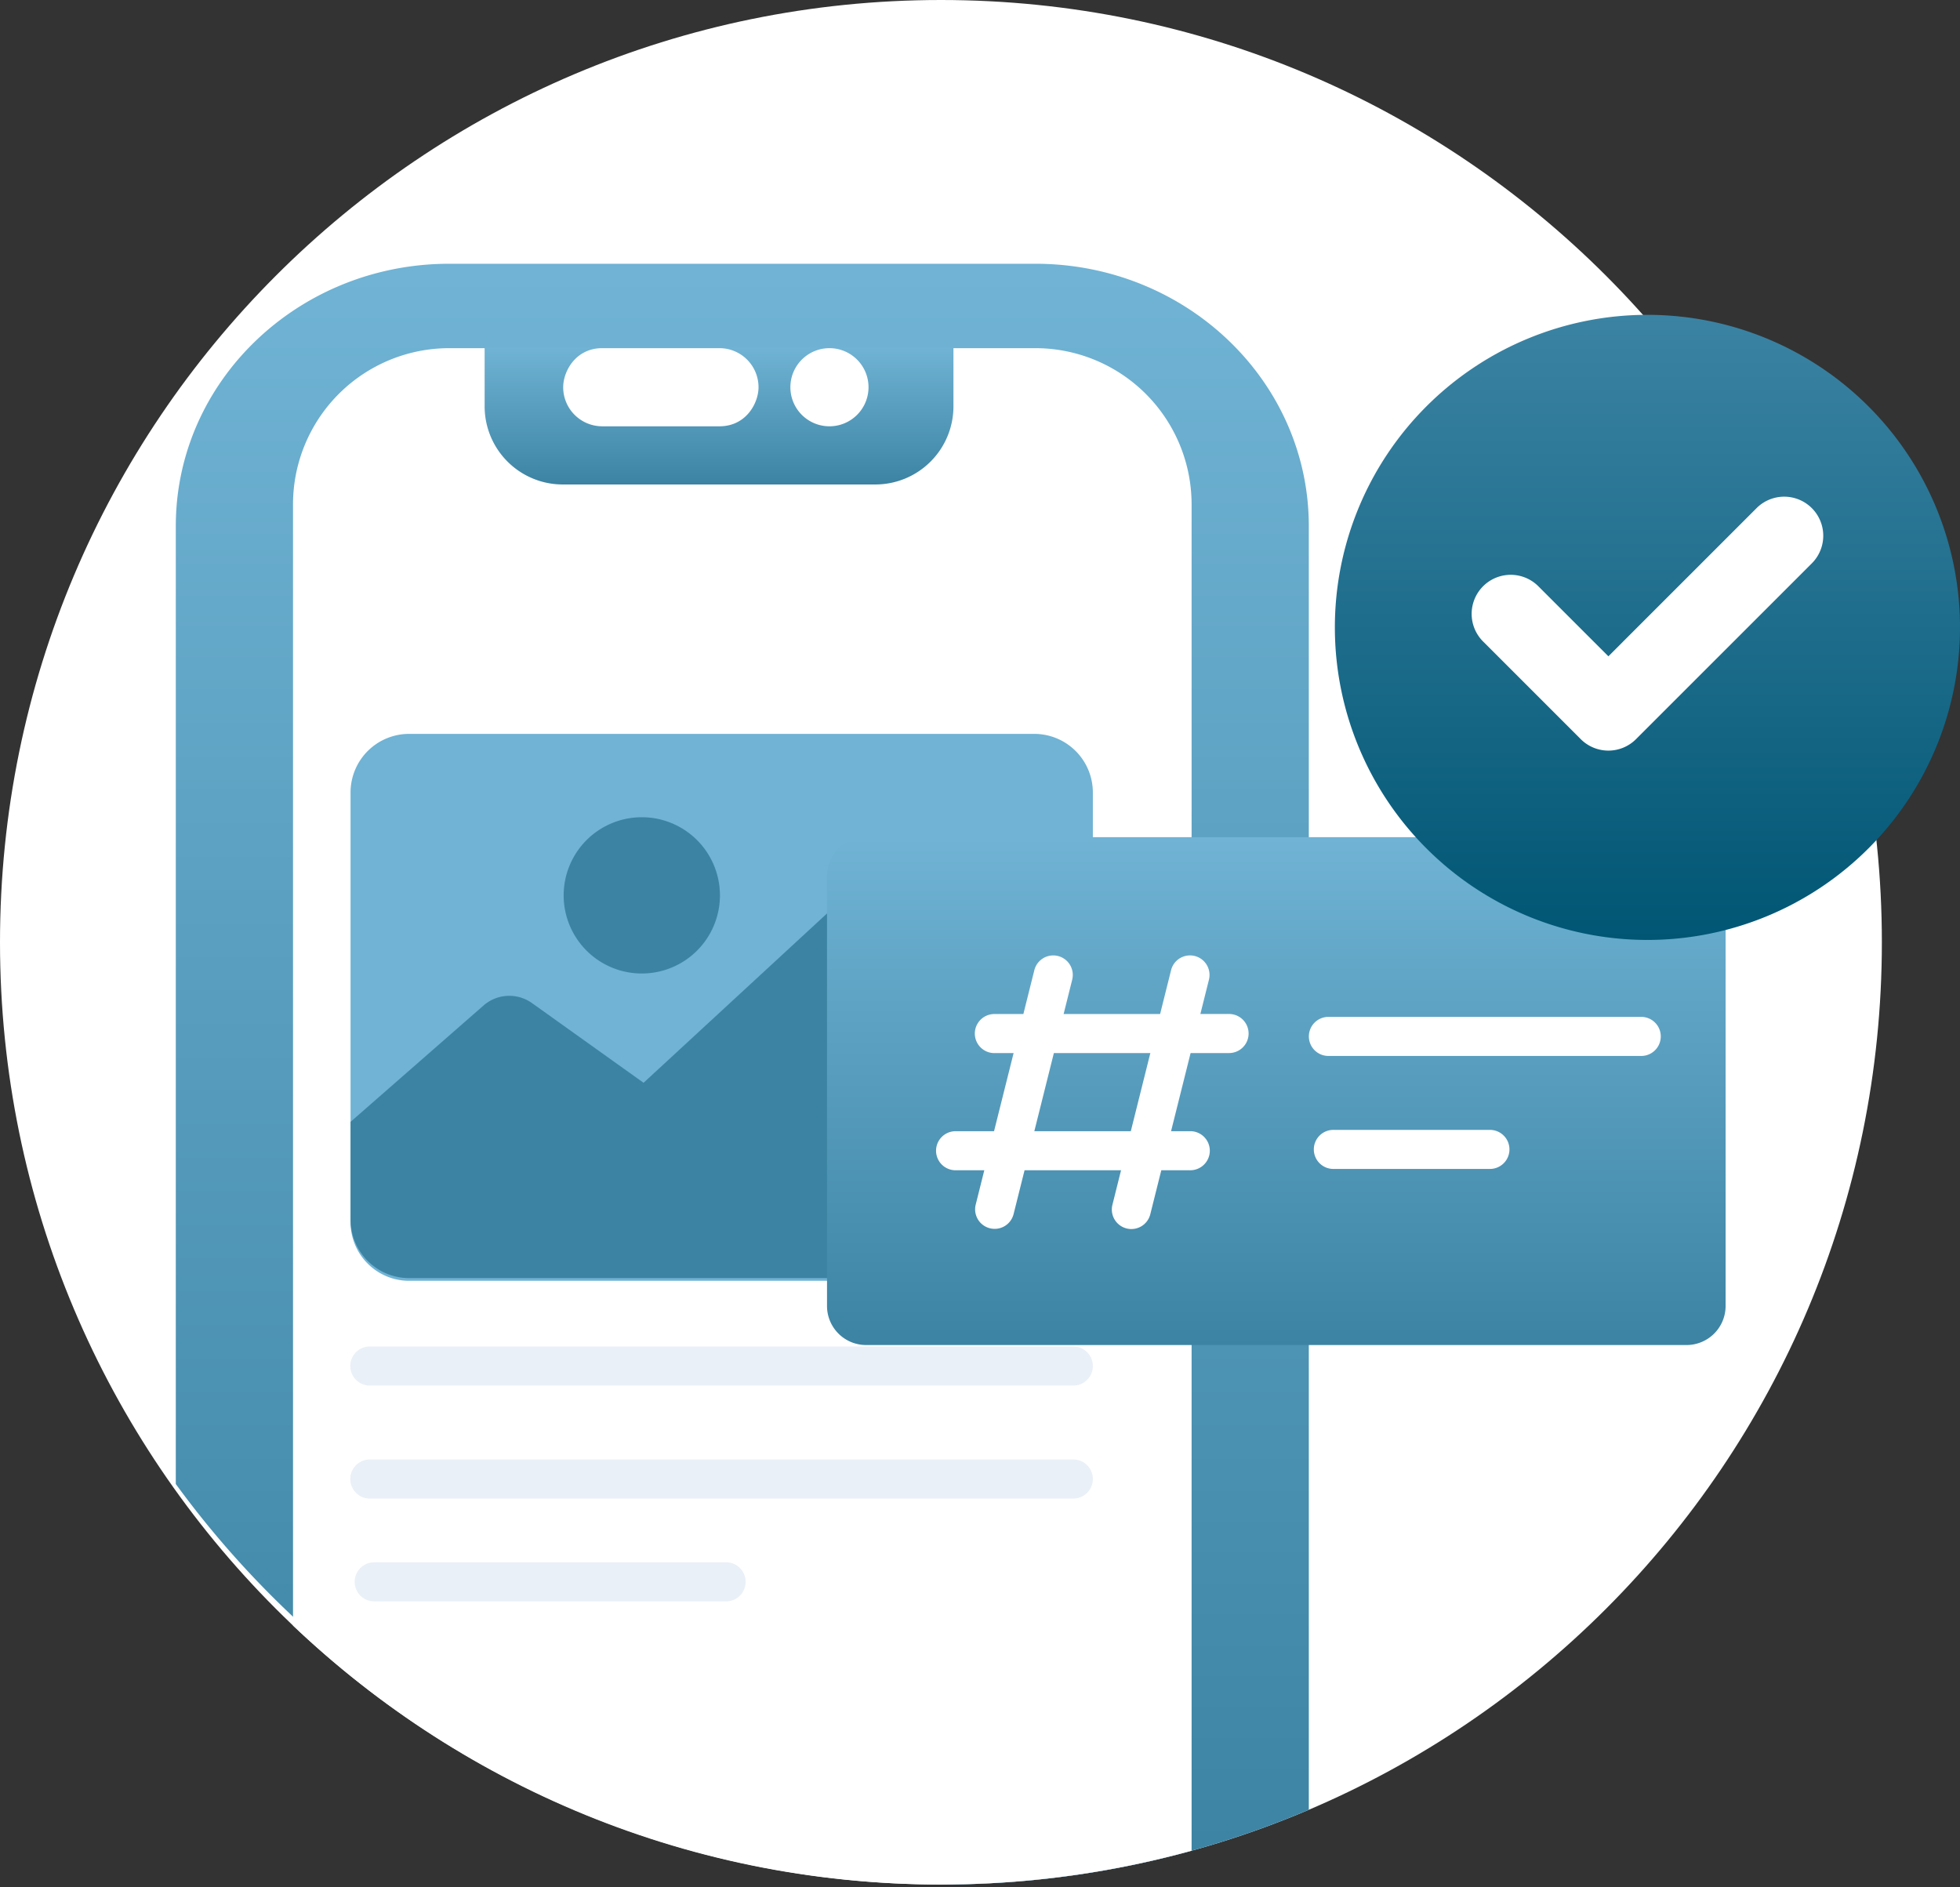
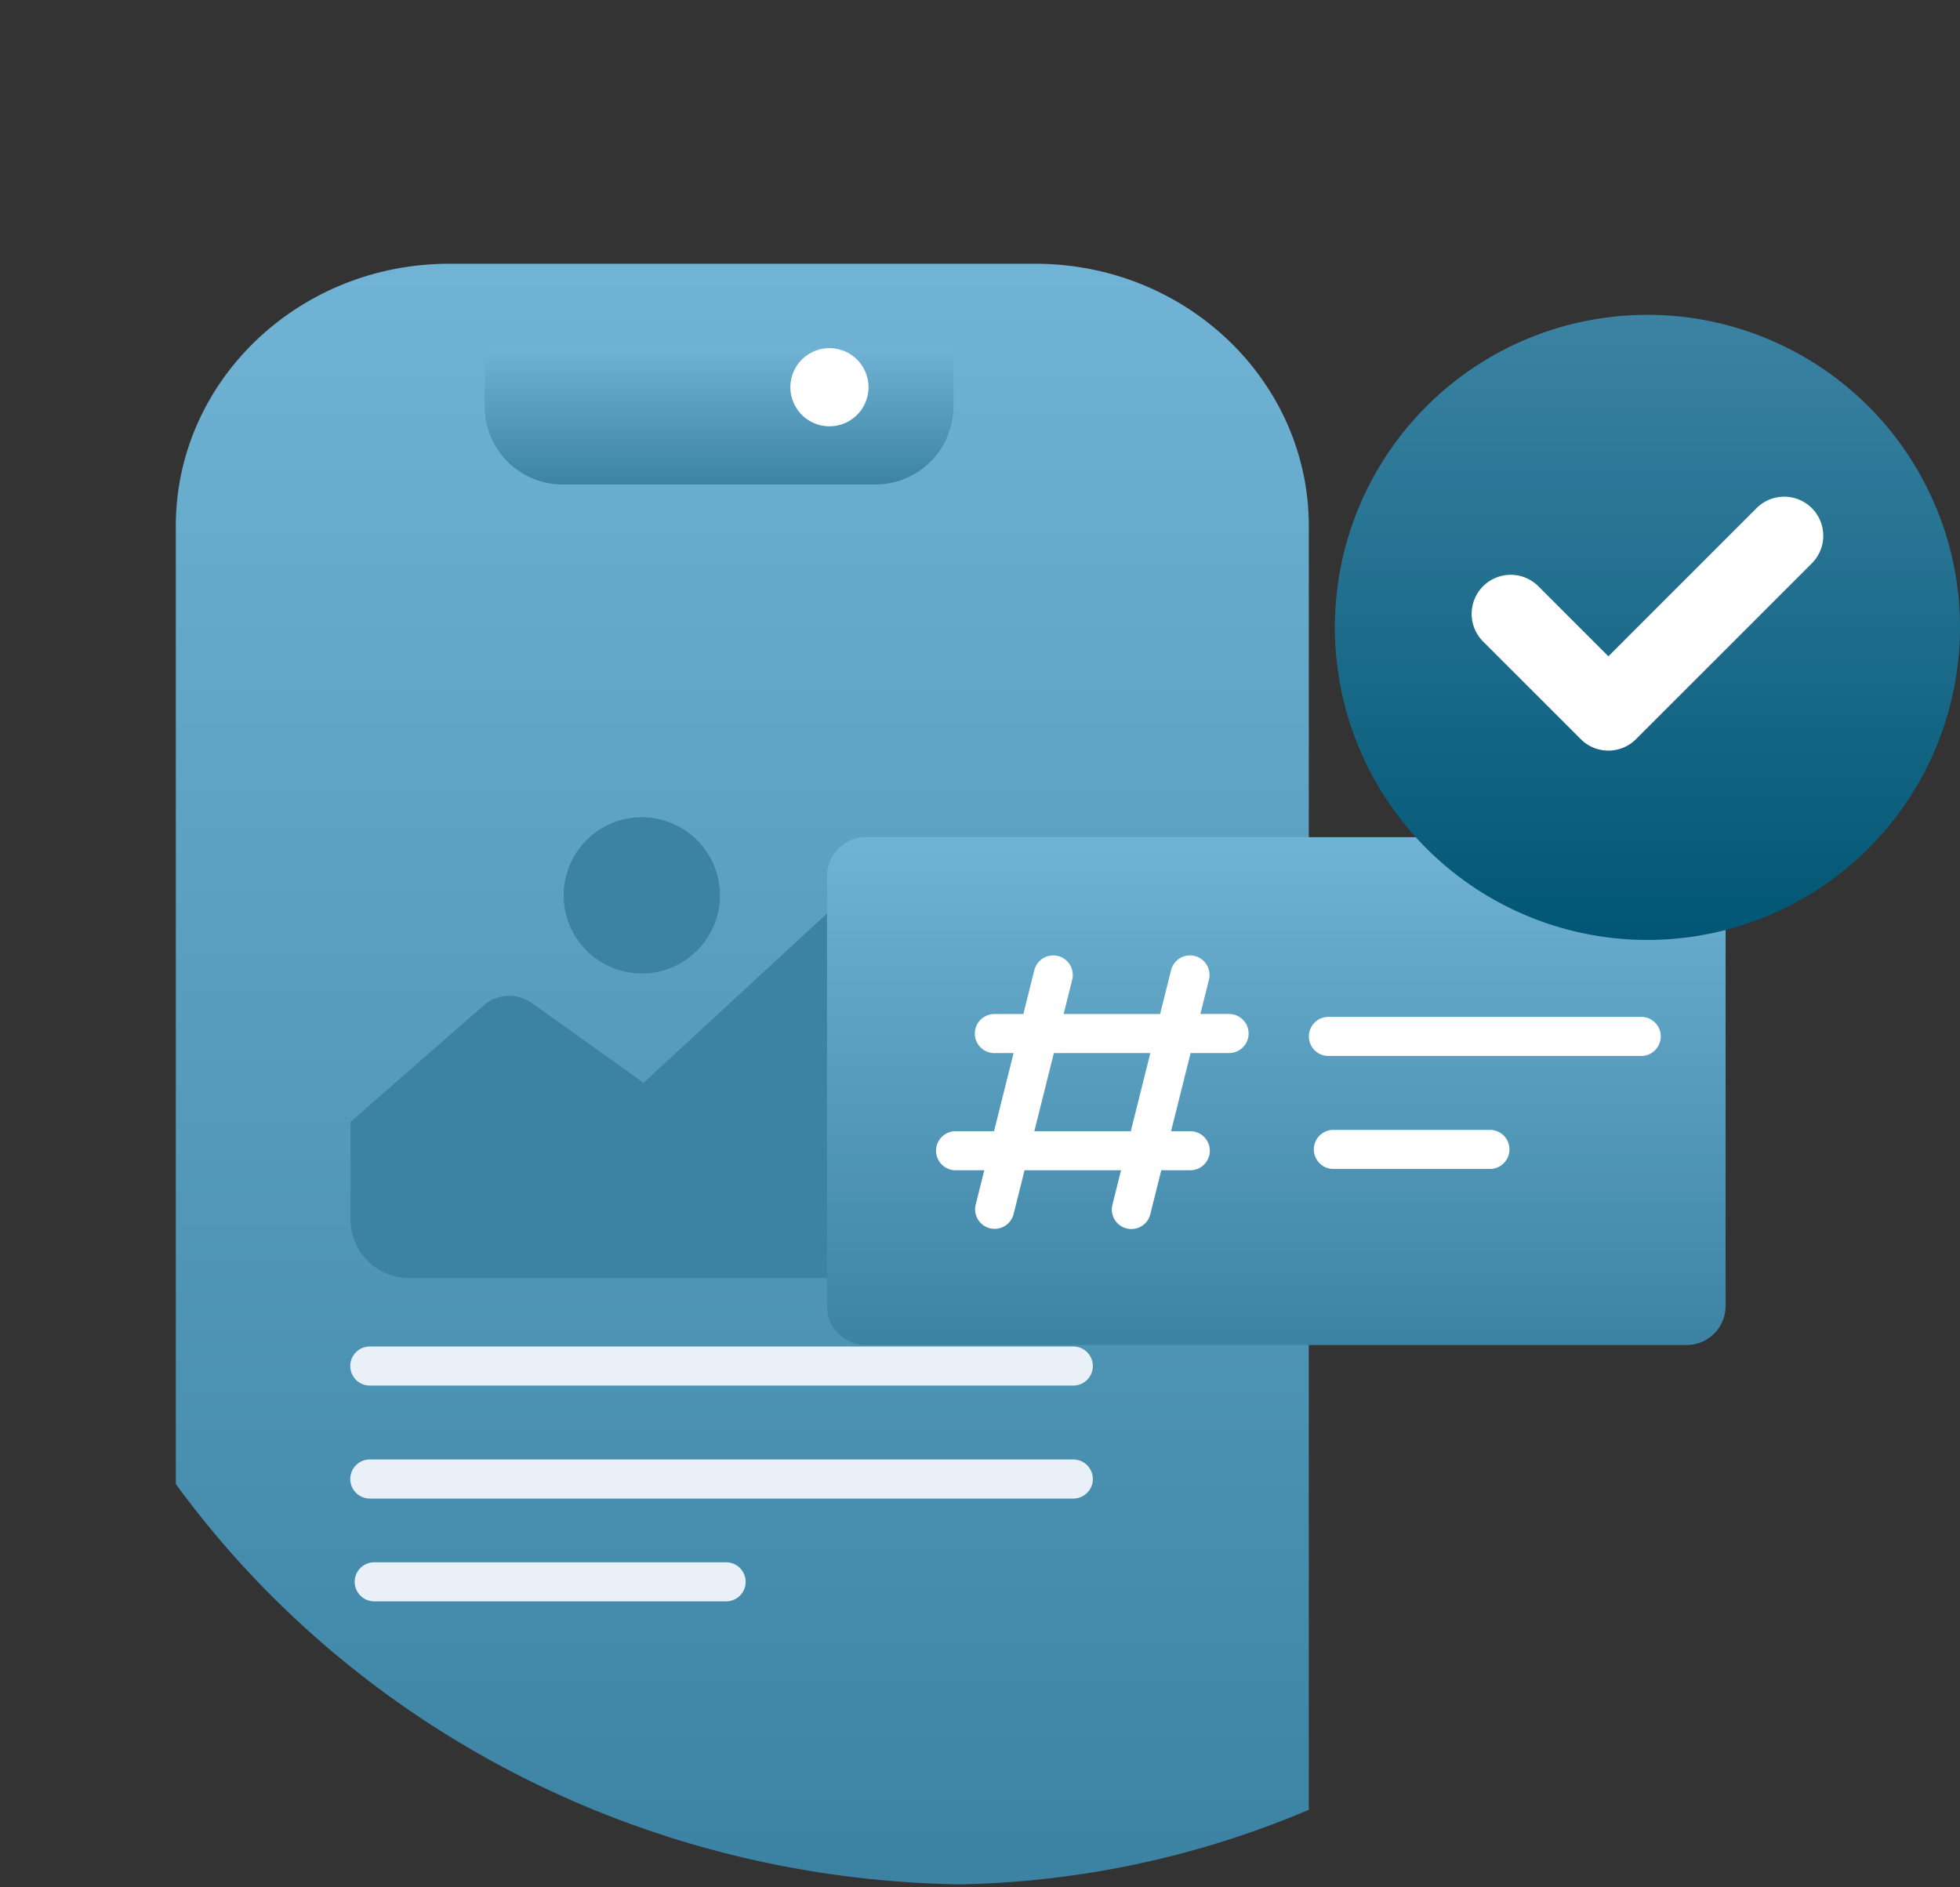
<svg xmlns="http://www.w3.org/2000/svg" width="469.749" height="452.31" viewBox="0 0 469.749 452.31">
  <rect x="0" y="0" width="469.749" height="452.31" fill="#333333" stroke="none" />
  <defs>
    <linearGradient id="linear-gradient" x1="0.5" x2="0.5" y2="1" gradientUnits="objectBoundingBox">
      <stop offset="0" stop-color="#70b3d4" />
      <stop offset="1" stop-color="#3c83a3" />
    </linearGradient>
    <linearGradient id="linear-gradient-4" x1="0.5" x2="0.5" y2="1" gradientUnits="objectBoundingBox">
      <stop offset="0" stop-color="#3c83a3" />
      <stop offset="1" stop-color="#005674" />
    </linearGradient>
  </defs>
  <g id="Gruppe_20987" data-name="Gruppe 20987" transform="translate(-2422 -3261.939)">
-     <path id="Pfad_17655" data-name="Pfad 17655" d="M451.023,229.841C451.023,105.114,350.057,4,225.511,4S0,105.114,0,229.841,100.966,455.682,225.511,455.682,451.023,354.569,451.023,229.841" transform="translate(2422 3257.939)" fill="#fff" />
    <path id="Schnittmenge_12" data-name="Schnittmenge 12" d="M0,292.47V62.874C0,28.158,29.357,0,65.546,0H206c36.19,0,65.546,28.158,65.546,62.874V370.553A224.313,224.313,0,0,1,187.7,388.426C110.011,387.1,41.566,349.469,0,292.47Z" transform="translate(2464.135 3325.156)" stroke="rgba(0,0,0,0)" stroke-miterlimit="10" stroke-width="1" fill="url(#linear-gradient)" />
-     <path id="Schnittmenge_13" data-name="Schnittmenge 13" d="M0,306.162V37.456A37.449,37.449,0,0,1,37.464,0H177.906a37.451,37.451,0,0,1,37.456,37.462V360.134A225.647,225.647,0,0,1,0,306.162Z" transform="translate(2492.226 3345.387)" fill="#fff" stroke="rgba(0,0,0,0)" stroke-miterlimit="10" stroke-width="1" />
    <path id="Pfad_17662" data-name="Pfad 17662" d="M192.224,76.363H23.682a4.682,4.682,0,1,1,0-9.363H192.224a4.682,4.682,0,1,1,0,9.364" transform="translate(2487.016 3517.666)" fill="#eaf0f7" />
    <path id="Pfad_17663" data-name="Pfad 17663" d="M192.224,82.363H23.682a4.682,4.682,0,1,1,0-9.363H192.224a4.682,4.682,0,1,1,0,9.364" transform="translate(2487.016 3538.747)" fill="#eaf0f7" />
    <path id="Pfad_17664" data-name="Pfad 17664" d="M107.953,88.363H23.682a4.682,4.682,0,1,1,0-9.363h84.271a4.682,4.682,0,1,1,0,9.364" transform="translate(2488.073 3557.388)" fill="#eaf0f7" />
    <path id="Pfad_17665" data-name="Pfad 17665" d="M119.634,46.772H44.727A18.728,18.728,0,0,1,26,28.046V14H138.361V28.045a18.728,18.728,0,0,1-18.726,18.727" transform="translate(2512.151 3331.286)" fill="url(#linear-gradient)" />
-     <path id="Pfad_17666" data-name="Pfad 17666" d="M67.454,32.727H39.363A9.361,9.361,0,0,1,30,23.361C30,19.59,32.949,14,39.363,14h28.09a9.361,9.361,0,0,1,9.363,9.365c0,3.771-2.95,9.361-9.363,9.361" transform="translate(2526.979 3331.388)" fill="#fff" />
    <path id="Pfad_17667" data-name="Pfad 17667" d="M60.727,23.363a9.363,9.363,0,1,0-9.363,9.363,9.363,9.363,0,0,0,9.363-9.363" transform="translate(2569.429 3331.388)" fill="#fff" />
-     <path id="Pfad_17668" data-name="Pfad 17668" d="M182.86,166.088H33.045A14.044,14.044,0,0,1,19,152.042v-103A14.044,14.044,0,0,1,33.044,35H182.86a14.044,14.044,0,0,1,14.045,14.046v103a14.044,14.044,0,0,1-14.046,14.045" transform="translate(2487.016 3402.835)" fill="#70b3d4" />
    <path id="Pfad_17669" data-name="Pfad 17669" d="M196.906,89.419v37.454a14.044,14.044,0,0,1-14.046,14.045H33.045A14.044,14.044,0,0,1,19,126.872V103.464L50.878,75.571A9.367,9.367,0,0,1,62.484,75L89.226,94.1l53.929-49.78a9.366,9.366,0,0,1,13.282.581Z" transform="translate(2487.016 3427.36)" fill="#3c83a3" />
    <path id="Pfad_17670" data-name="Pfad 17670" d="M67.454,57.727A18.727,18.727,0,1,0,48.727,76.454,18.727,18.727,0,0,0,67.454,57.727" transform="translate(2527.092 3418.812)" fill="#3c83a3" />
    <path id="Pfad_17671" data-name="Pfad 17671" d="M252,170.725H55.363A9.361,9.361,0,0,1,46,161.359v-103A9.361,9.361,0,0,1,55.363,49H252a9.361,9.361,0,0,1,9.363,9.365v103A9.361,9.361,0,0,1,252,170.725" transform="translate(2574.209 3413.589)" fill="url(#linear-gradient)" />
    <path id="Pfad_17672" data-name="Pfad 17672" d="M120.226,69.049h-6.877l2.055-8.23a4.678,4.678,0,0,0-9.078-2.266l-2.626,10.5H80.576l2.055-8.23a4.678,4.678,0,1,0-9.078-2.266l-2.626,10.5H64.045a4.682,4.682,0,1,0,0,9.363h4.541L63.9,97.14H54.682a4.682,4.682,0,1,0,0,9.364h6.882l-2.06,8.23A4.68,4.68,0,0,0,68.586,117l2.626-10.5H94.336l-2.055,8.23a4.679,4.679,0,1,0,9.078,2.27l2.626-10.5h6.877a4.682,4.682,0,1,0,0-9.363h-4.537l4.682-18.727h9.218a4.682,4.682,0,1,0,0-9.364M96.677,97.14H73.554l4.682-18.727h23.123Z" transform="translate(2596.342 3435.924)" fill="#fff" />
    <path id="Pfad_17673" data-name="Pfad 17673" d="M149.589,67.363H74.682a4.682,4.682,0,1,1,0-9.363H149.59a4.682,4.682,0,1,1,0,9.364" transform="translate(2665.762 3447.666)" fill="#fff" />
    <path id="Pfad_17674" data-name="Pfad 17674" d="M112.136,73.363H74.682a4.682,4.682,0,1,1,0-9.363h37.454a4.682,4.682,0,1,1,0,9.364" transform="translate(2666.95 3468.747)" fill="#fff" />
    <path id="Pfad_17677" data-name="Pfad 17677" d="M221.815,95.908a74.912,74.912,0,1,1,0-.008" transform="translate(2669.934 3316.406)" fill="url(#linear-gradient-4)" />
    <path id="Pfad_17678" data-name="Pfad 17678" d="M105.151,88.618,81.743,65.209a9.362,9.362,0,1,1,13.24-13.24l16.789,16.789,35.516-35.516a9.362,9.362,0,0,1,13.24,13.24L118.391,88.618a9.361,9.361,0,0,1-13.24,0" transform="translate(2695.707 3350.483)" fill="#fff" />
  </g>
</svg>